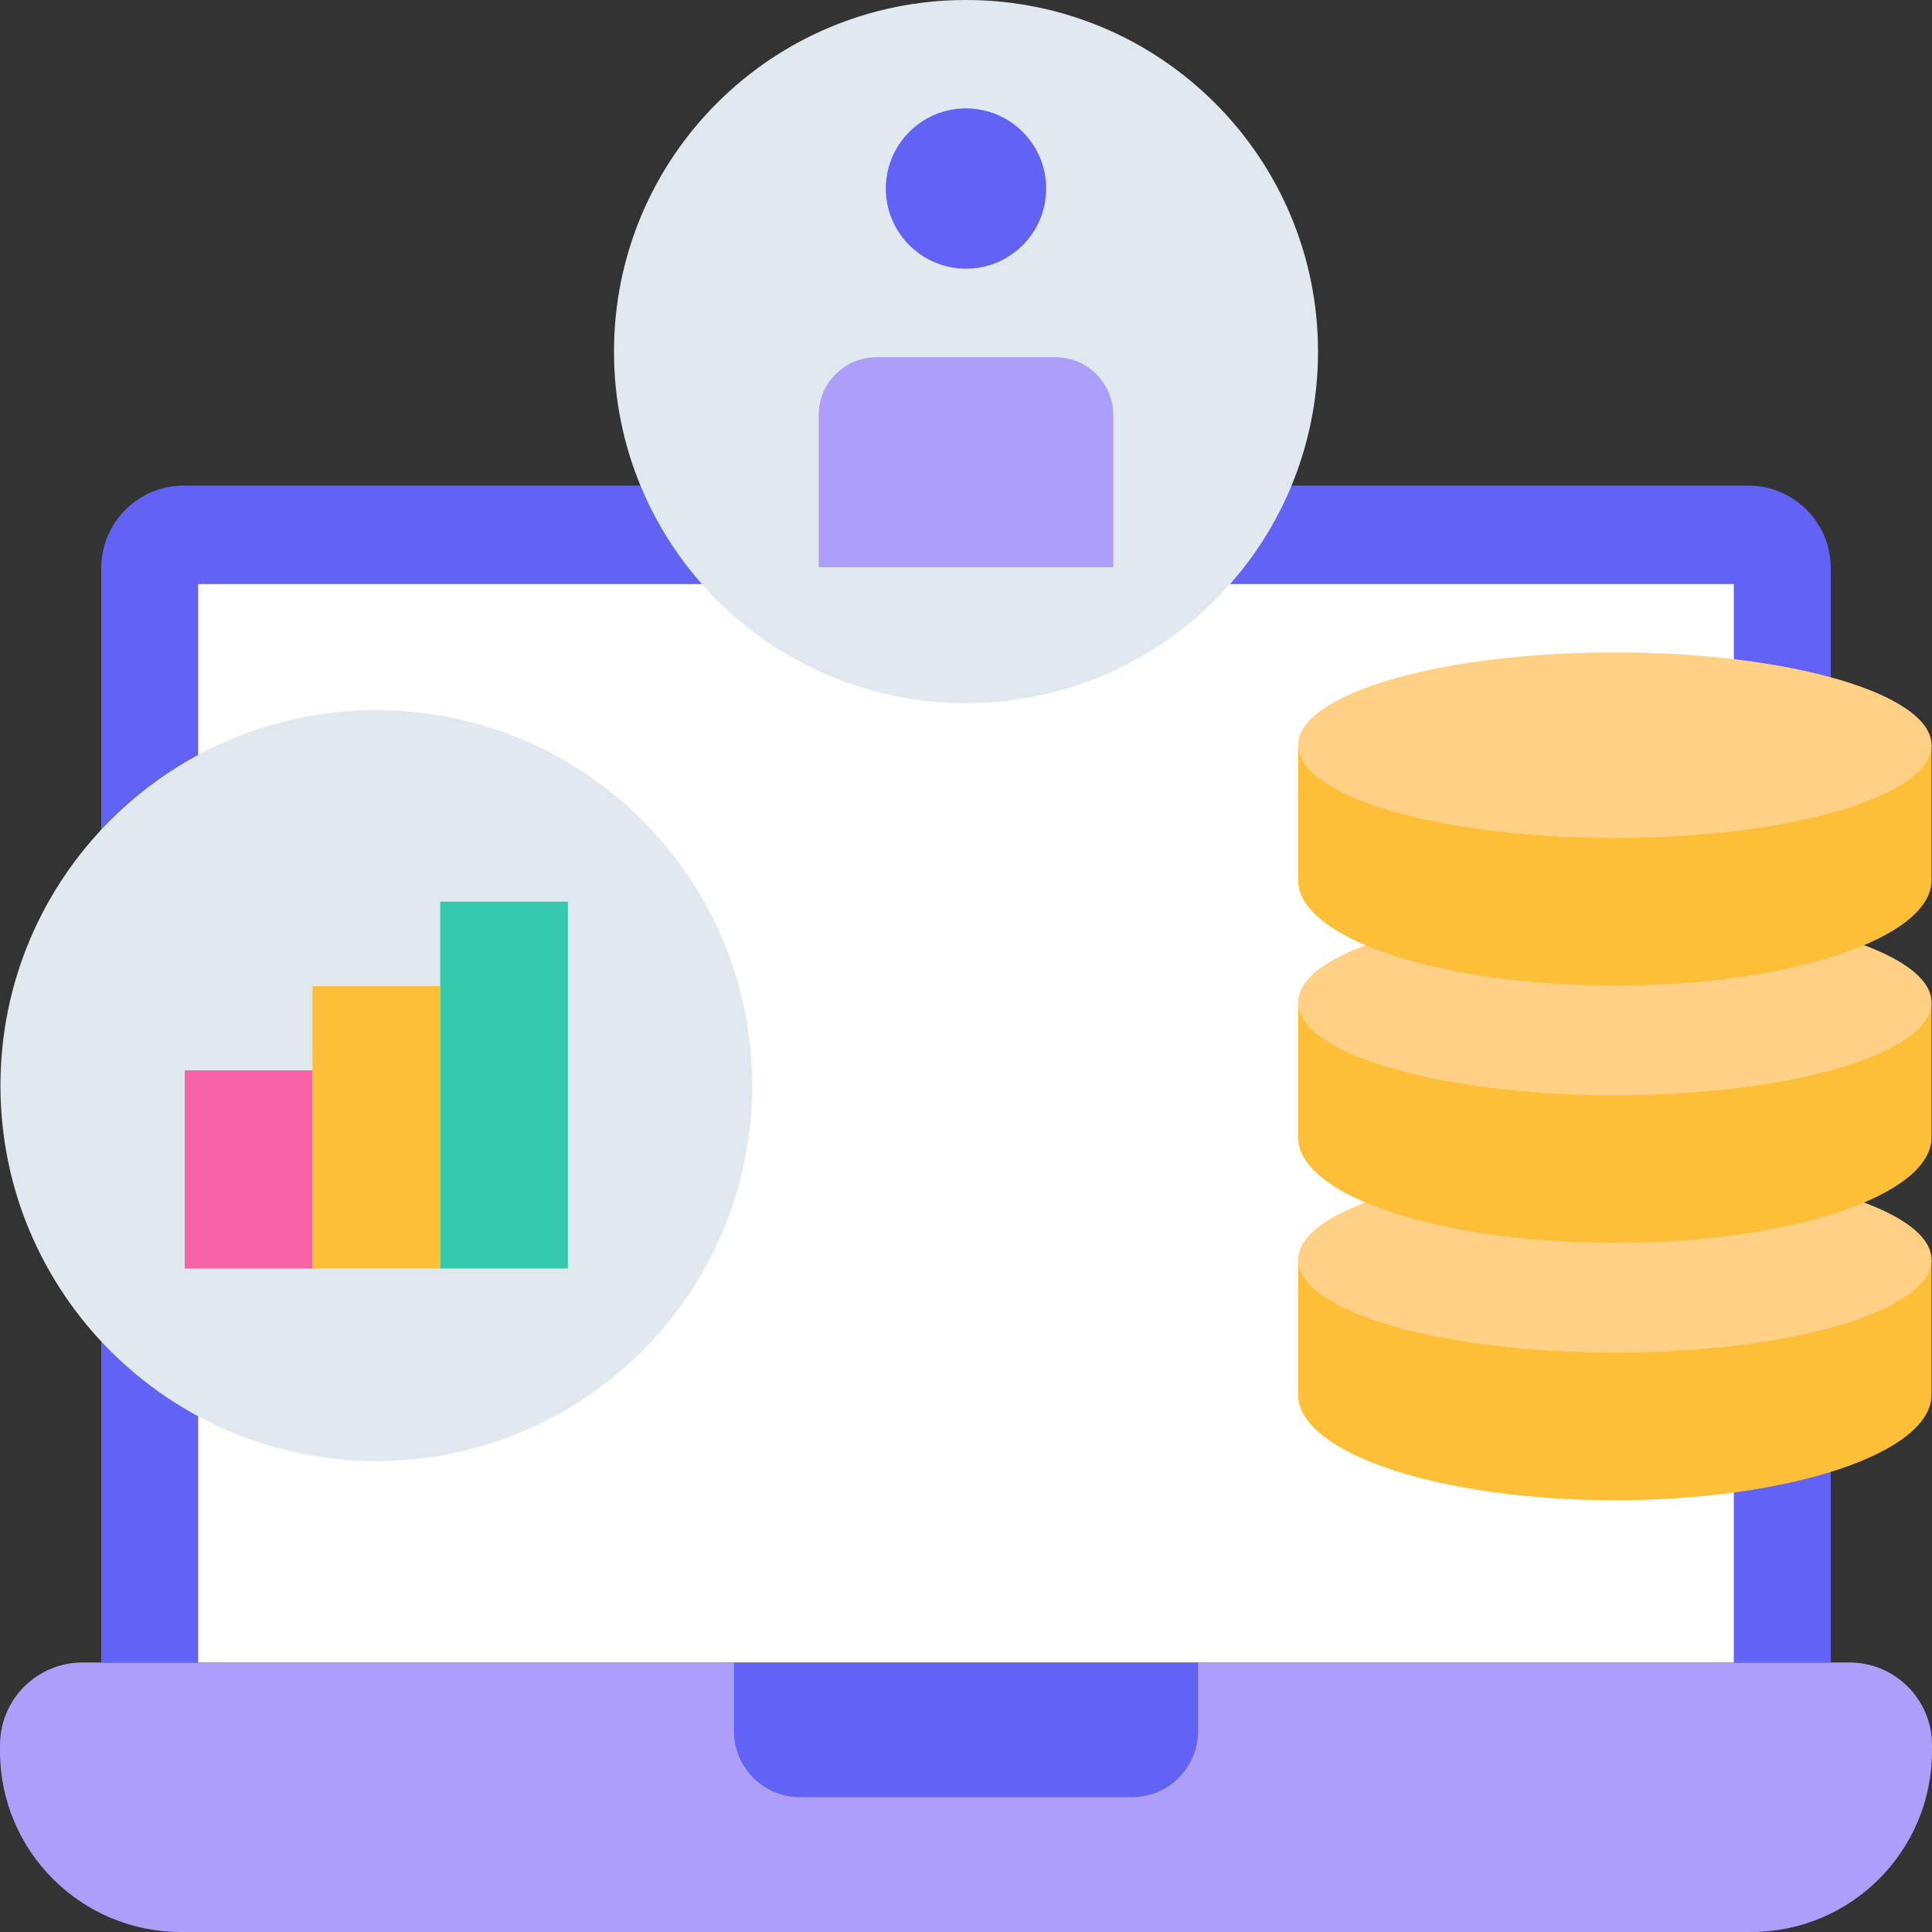
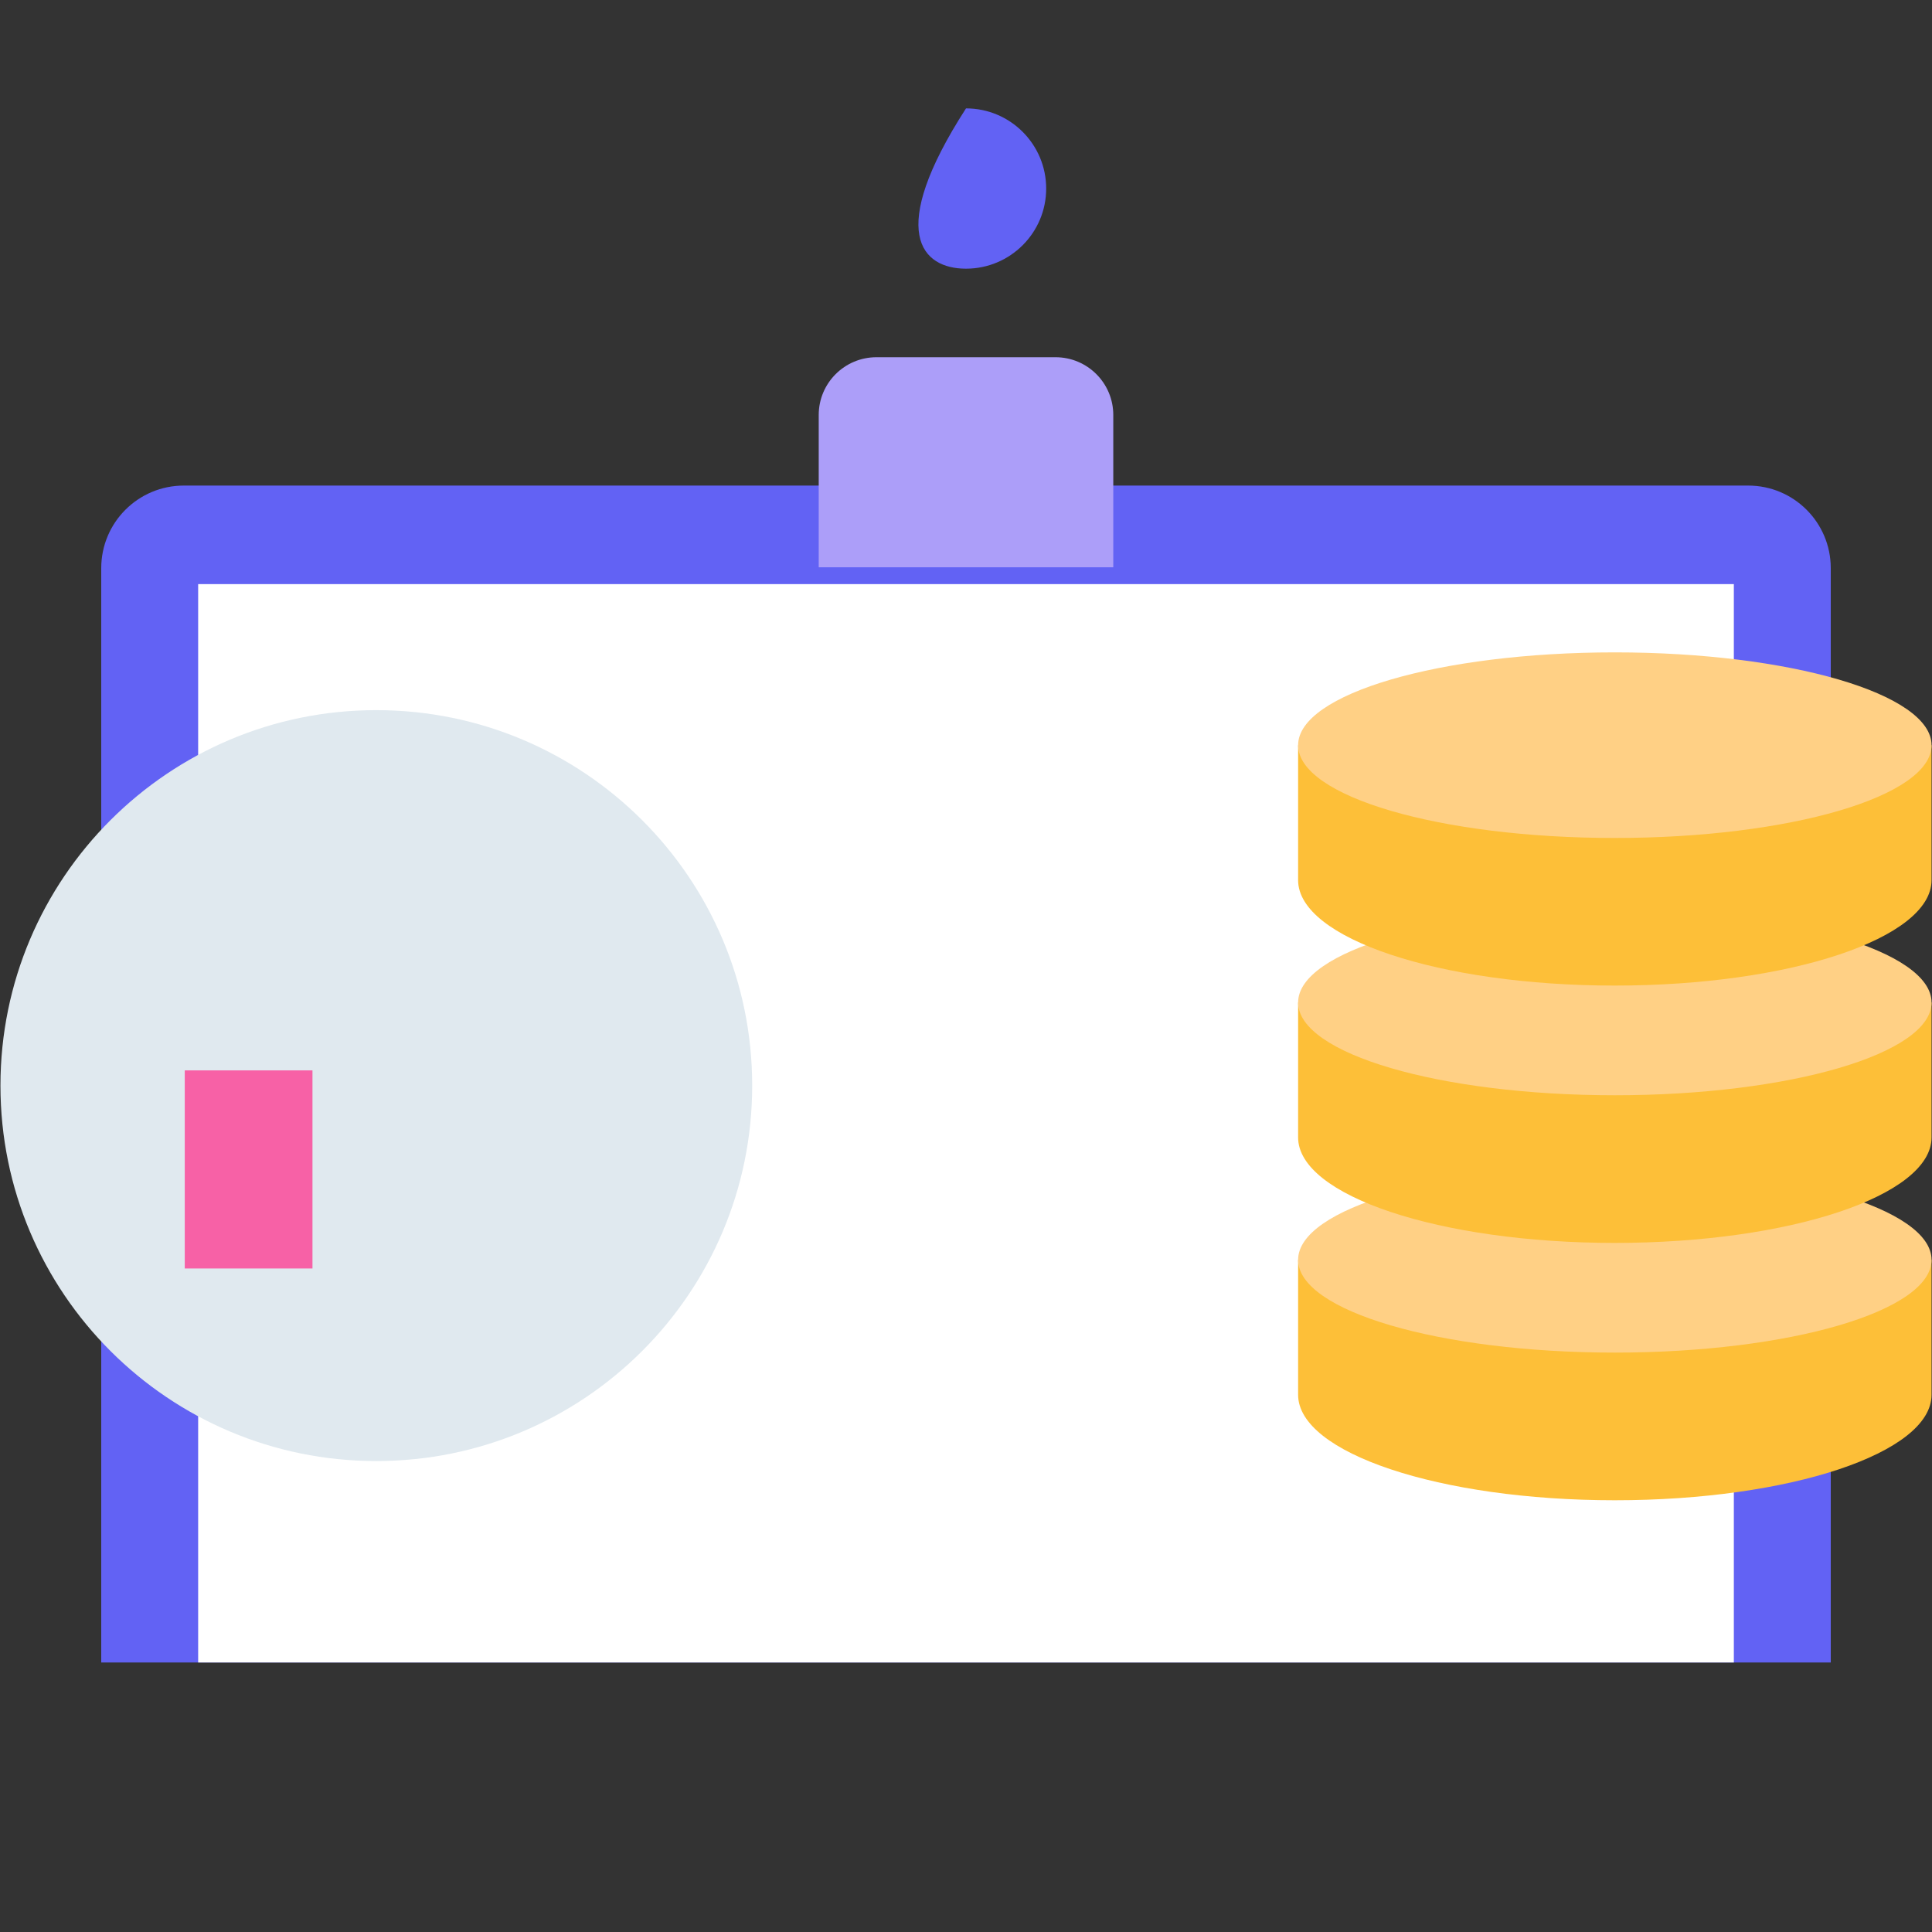
<svg xmlns="http://www.w3.org/2000/svg" width="30" height="30" viewBox="0 0 30 30" fill="none">
  <rect x="0" y="0" width="30" height="30" fill="#333333" stroke="none" />
  <g clip-path="url(#clip0_148_1175)">
-     <path d="M28.718 25.815H1.282C0.574 25.815 0 26.389 0 27.097V27.191C0 28.742 1.258 30 2.809 30H27.191C28.742 30 30 28.742 30 27.191V27.097C30 26.389 29.426 25.815 28.718 25.815Z" fill="#AC9EF9" />
    <path d="M27.146 7.54H2.854C2.146 7.54 1.572 8.114 1.572 8.822V25.815H28.428V8.822C28.428 8.114 27.854 7.54 27.146 7.54Z" fill="#6262F4" />
    <path d="M3.077 9.07H26.923V25.815H3.077V9.07Z" fill="white" />
-     <path d="M17.577 27.907H12.423C11.857 27.907 11.397 27.448 11.397 26.882V25.815H18.603V26.882C18.603 27.448 18.143 27.907 17.577 27.907Z" fill="#6262F4" />
    <path d="M20.157 19.562V21.658C20.157 22.562 22.358 23.296 25.075 23.296C27.791 23.296 29.993 22.562 29.993 21.658V19.562H20.157Z" fill="#FDBF38" />
    <path d="M25.075 21.003C27.791 21.003 29.993 20.358 29.993 19.562C29.993 18.766 27.791 18.121 25.075 18.121C22.358 18.121 20.157 18.766 20.157 19.562C20.157 20.358 22.358 21.003 25.075 21.003Z" fill="#FFD085" />
    <path d="M20.157 15.566V17.662C20.157 18.567 22.358 19.3 25.075 19.3C27.791 19.3 29.993 18.567 29.993 17.662V15.566H20.157Z" fill="#FDBF38" />
    <path d="M25.075 17.007C27.791 17.007 29.993 16.362 29.993 15.566C29.993 14.77 27.791 14.125 25.075 14.125C22.358 14.125 20.157 14.77 20.157 15.566C20.157 16.362 22.358 17.007 25.075 17.007Z" fill="#FFD085" />
    <path d="M20.157 11.571V13.667C20.157 14.571 22.358 15.304 25.075 15.304C27.791 15.304 29.993 14.571 29.993 13.667V11.571H20.157Z" fill="#FDBF38" />
    <path d="M25.075 13.012C27.791 13.012 29.993 12.367 29.993 11.571C29.993 10.775 27.791 10.13 25.075 10.13C22.358 10.13 20.157 10.775 20.157 11.571C20.157 12.367 22.358 13.012 25.075 13.012Z" fill="#FFD085" />
    <path d="M5.843 22.687C9.067 22.687 11.68 20.077 11.68 16.857C11.68 13.637 9.067 11.027 5.843 11.027C2.62 11.027 0.007 13.637 0.007 16.857C0.007 20.077 2.62 22.687 5.843 22.687Z" fill="#E0E9EF" />
-     <path d="M6.835 14.001H8.818V19.697H6.835V14.001Z" fill="#35C9AD" />
-     <path d="M4.852 15.311H6.835V19.697H4.852V15.311Z" fill="#FDBF38" />
    <path d="M2.869 16.621H4.852V19.697H2.869V16.621Z" fill="#F761A6" />
-     <path d="M15 10.919C18.019 10.919 20.466 8.475 20.466 5.46C20.466 2.444 18.019 0 15 0C11.981 0 9.534 2.444 9.534 5.46C9.534 8.475 11.981 10.919 15 10.919Z" fill="#E0E9EF" />
    <path d="M17.287 8.809H12.713V6.444C12.713 5.949 13.114 5.547 13.61 5.547H16.39C16.886 5.547 17.287 5.949 17.287 6.444V8.809Z" fill="#AC9EF9" />
-     <path d="M15 4.172C15.687 4.172 16.245 3.615 16.245 2.928C16.245 2.24 15.687 1.683 15 1.683C14.313 1.683 13.755 2.24 13.755 2.928C13.755 3.615 14.313 4.172 15 4.172Z" fill="#6262F4" />
+     <path d="M15 4.172C15.687 4.172 16.245 3.615 16.245 2.928C16.245 2.24 15.687 1.683 15 1.683C13.755 3.615 14.313 4.172 15 4.172Z" fill="#6262F4" />
  </g>
  <defs>
    <clipPath id="clip0_148_1175">
      <rect width="30" height="30" fill="white" />
    </clipPath>
  </defs>
</svg>